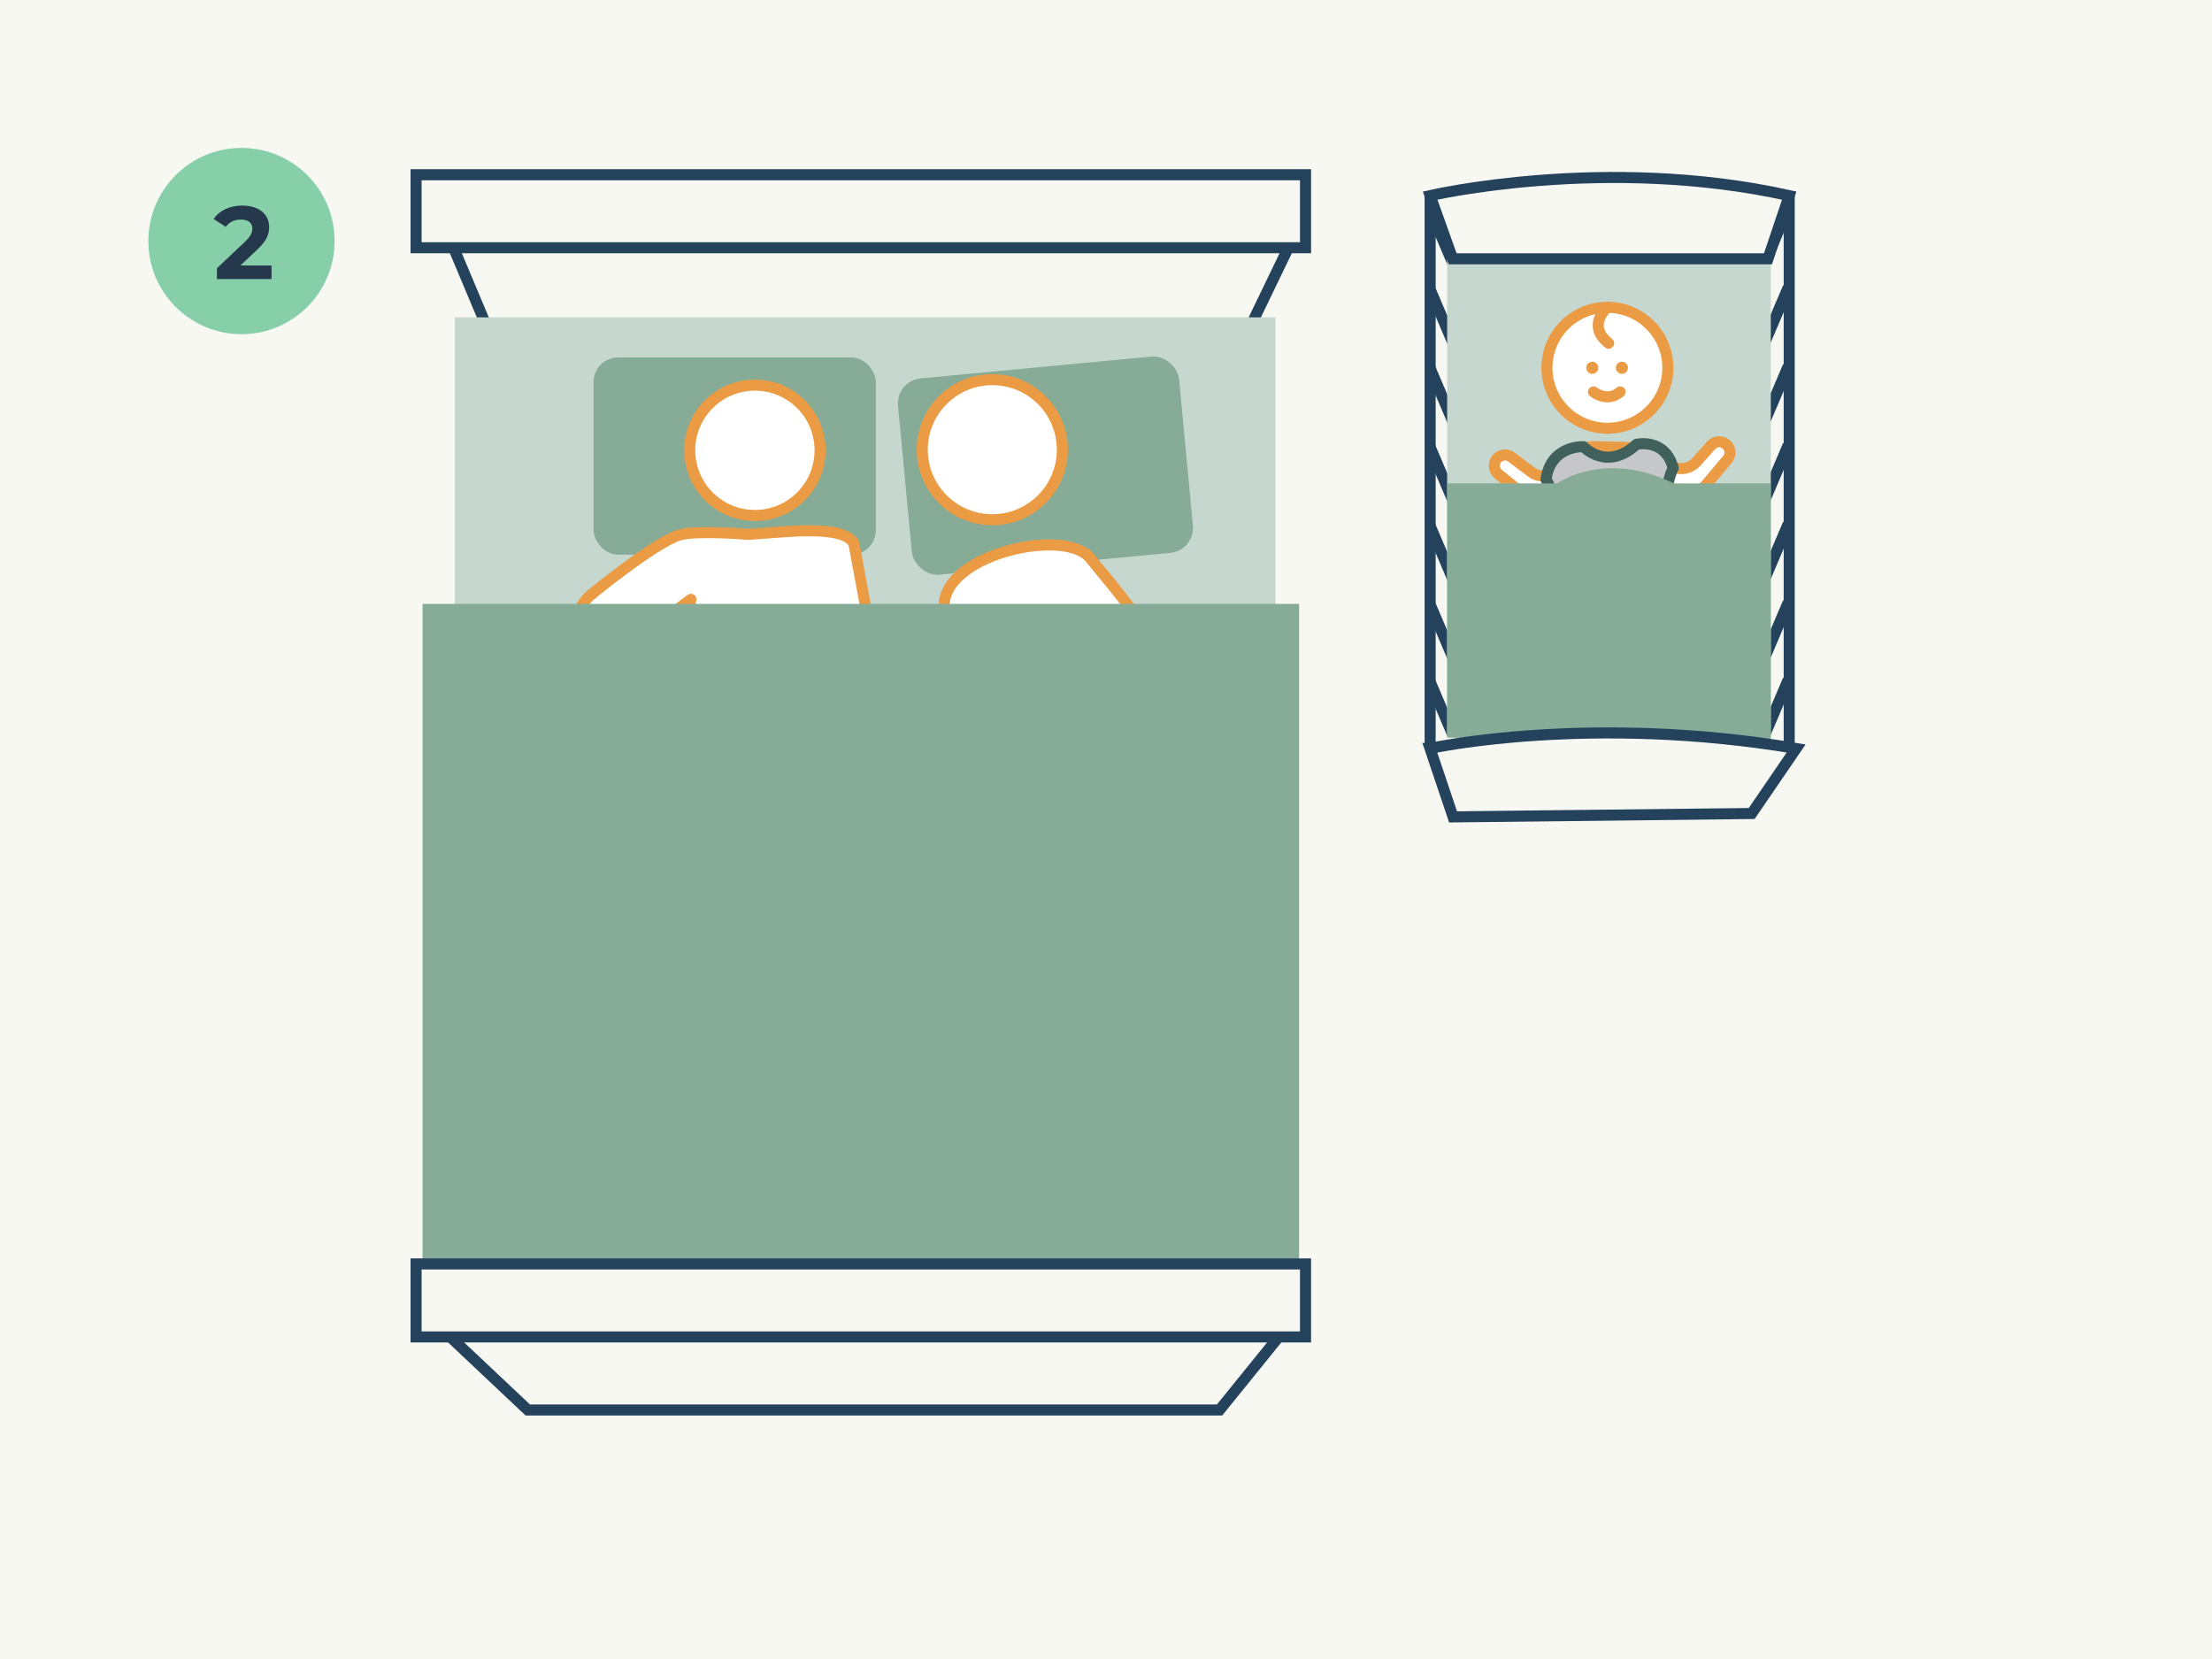
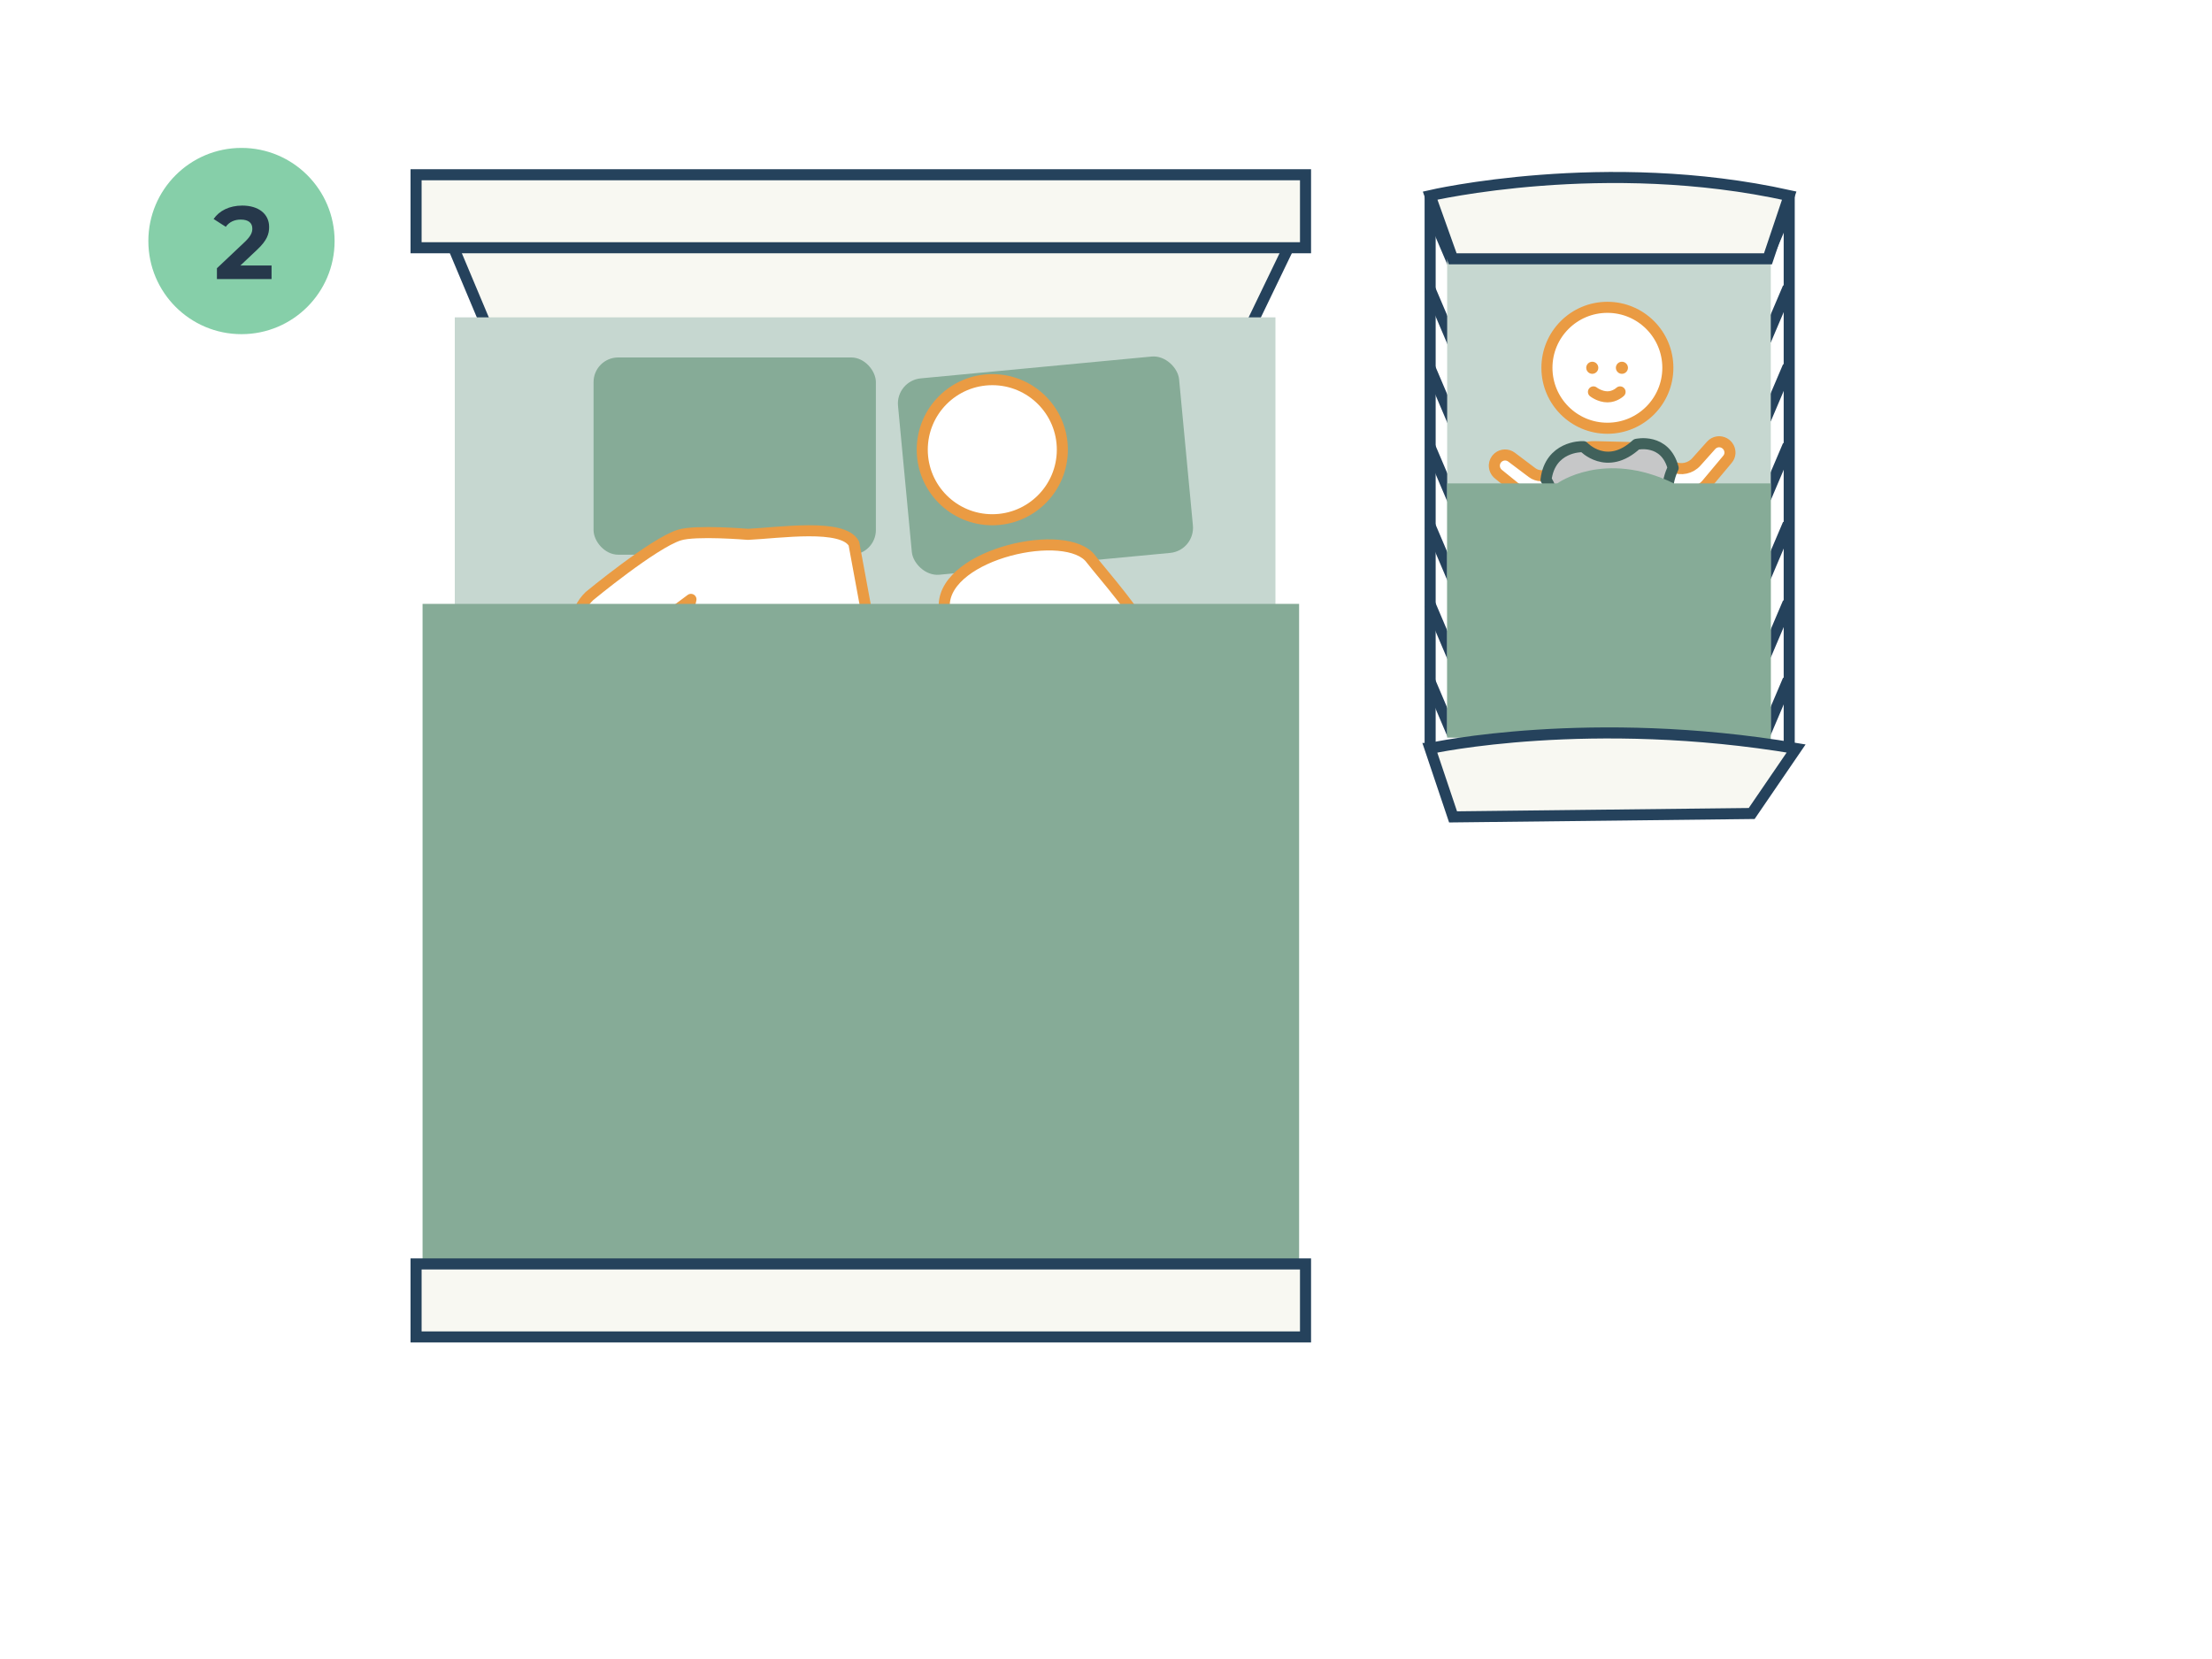
<svg xmlns="http://www.w3.org/2000/svg" viewBox="0 0 300 225">
  <defs>
    <style>
      .cls-1 {
        fill: none;
      }

      .cls-1, .cls-2, .cls-3, .cls-4, .cls-5, .cls-6 {
        stroke-width: 1.5px;
      }

      .cls-1, .cls-5 {
        stroke: #25425c;
        stroke-miterlimit: 10;
      }

      .cls-7, .cls-5 {
        fill: #f8f8f2;
      }

      .cls-8 {
        fill: #ea9b43;
      }

      .cls-9, .cls-2, .cls-4, .cls-6 {
        fill: #fff;
      }

      .cls-10 {
        fill: #86cfa9;
      }

      .cls-11 {
        fill: #c6d7d0;
      }

      .cls-12 {
        fill: #86ab97;
      }

      .cls-13 {
        fill: #26384b;
      }

      .cls-2, .cls-3, .cls-4, .cls-6 {
        stroke-linejoin: round;
      }

      .cls-2, .cls-6 {
        stroke: #ea9b43;
      }

      .cls-3 {
        fill: #c6c7c8;
        stroke: #40615b;
      }

      .cls-3, .cls-4, .cls-6 {
        stroke-linecap: round;
      }

      .cls-4 {
        stroke: #86ab97;
      }
    </style>
  </defs>
  <g id="Achtergrond">
-     <rect class="cls-7" width="300" height="225" />
-   </g>
+     </g>
  <g id="_4van_Veiligslapen_2_Slapen_met_ouders" data-name="4van_Veiligslapen_2_Slapen met ouders">
    <g>
      <polyline class="cls-5" points="61.68 34 66.34 45.09 169.19 45.09 174.73 33.6" />
      <rect class="cls-5" x="56.43" y="23.7" width="120.63" height="9.9" />
      <rect class="cls-11" x="61.68" y="43.04" width="111.3" height="128.38" />
      <rect class="cls-12" x="80.5" y="48.48" width="38.29" height="26.75" rx="3.34" ry="3.34" />
      <rect class="cls-12" x="122.64" y="49.78" width="38.29" height="26.75" rx="3.42" ry="3.42" transform="translate(-5.31 13.62) rotate(-5.4)" />
-       <polygon class="cls-5" points="59.35 179.7 71.58 191.23 165.4 191.23 174.73 179.7 59.35 179.7" />
      <g>
        <line class="cls-1" x1="242.49" y1="28.3" x2="239.44" y2="35.47" />
        <line class="cls-1" x1="242.52" y1="38.99" x2="239.47" y2="46.16" />
        <line class="cls-1" x1="242.52" y1="49.68" x2="239.47" y2="56.85" />
        <line class="cls-1" x1="242.52" y1="60.37" x2="239.47" y2="67.54" />
        <line class="cls-1" x1="242.52" y1="71.06" x2="239.47" y2="78.23" />
        <line class="cls-1" x1="242.52" y1="81.71" x2="239.47" y2="88.88" />
        <line class="cls-1" x1="242.52" y1="92.2" x2="239.47" y2="99.37" />
      </g>
      <g>
        <line class="cls-1" x1="193.99" y1="28.57" x2="197.05" y2="35.74" />
        <line class="cls-1" x1="193.96" y1="39.25" x2="197.01" y2="46.42" />
        <line class="cls-1" x1="193.96" y1="49.94" x2="197.01" y2="57.11" />
        <line class="cls-1" x1="193.96" y1="60.63" x2="197.01" y2="67.8" />
        <line class="cls-1" x1="193.96" y1="71.32" x2="197.01" y2="78.49" />
        <line class="cls-1" x1="193.96" y1="81.97" x2="197.01" y2="89.14" />
        <line class="cls-1" x1="193.96" y1="92.46" x2="197.01" y2="99.63" />
      </g>
      <g>
        <g>
          <path class="cls-2" d="m111.9,97.93l.77,3.51c.57,2.59,2.8,3.99,4.95,3.09,2.11-.89,3.28-3.74,2.72-6.29l-4.53-24.52c-1.5-2.75-10.02-1.46-14.37-1.25,0,0-7.09-.6-9.31.1-3.52,1.1-12.2,8.28-12.2,8.28-2.06,1.99-2.4,5.17-.8,7.55,1.87,2.77,10.32,18.5,15.05,13.83,1.96-1.93,1.95-4.63.27-6.66-1.23-1.48-2.27-2.79-3.15-3.91-2.95-3.8-4.02-5.58-4.02-5.58l6.43-4.79-4.73,20.38-15.55,39.61c-2.54,6.23,5.88,9.94,8.17,4.63,8.04-18.67,14.53-36.02,14.53-36.02l3.97.43,1.87,35.37c.15,2.53,2.31,4.47,4.84,4.35.02,0,.04,0,.06,0,2.55-.15,4.5-2.35,4.34-4.9l-.75-37.85s1.34-10.25,2.49-19.43" />
-           <circle class="cls-2" cx="102.38" cy="61.08" r="8.84" transform="translate(-2.78 4.92) rotate(-2.72)" />
        </g>
        <path class="cls-9" d="m90.1,90.93l3.04,3.81s-.18,7.58-2.07,7.1c-.41-.1-.9-.03-1.34-.28-1.05-.59-1.99-1.75-2.17-2.35-.62-2.1,2.54-8.29,2.54-8.29Z" />
      </g>
      <g>
        <g>
          <path class="cls-2" d="m116.23,99.42c10.94-6.8,11.71-12.11,11.83-17.38.16-6.98,16.68-10.63,19.91-6.21,3.51,4.54,18.58,20.31,6.42,25.94.28,2.31,2.1,6.52,1.19,8.8,0,0-4.74,13.73-4.74,13.73l2.13,17.02c1.06,6.81-9.66,8.37-10.55,1.49,0,0-1.26-18.6-1.26-18.6-.38-1.64.91-7.04,1.36-8.57l-5.32,10.46,1.16,15.07c1.27,6.77-9.4,8.66-10.5,1.81-3.24-19.15-5.05-16.57,6.47-32.61l-3.54-13.63c-4.22,5-8.08,9.11-12.22,10.02-3.78.14-5.57-5.23-2.34-7.34Z" />
          <circle class="cls-2" cx="134.58" cy="60.99" r="9.5" />
        </g>
        <line class="cls-2" x1="154.38" y1="101.77" x2="150" y2="87.31" />
      </g>
      <rect class="cls-12" x="57.31" y="81.9" width="118.88" height="89.52" />
      <rect class="cls-5" x="56.43" y="171.42" width="120.63" height="9.9" />
      <line class="cls-5" x1="193.96" y1="26.43" x2="193.96" y2="101.33" />
      <rect class="cls-11" x="196.27" y="35.1" width="43.89" height="64.74" />
      <path class="cls-5" d="m197.02,35.1l-3.06-8.57s23.77-5.53,48.7,0l-2.88,8.57h-42.76Z" />
      <g>
        <path class="cls-6" d="m226.2,49.88c0,4.53-3.67,8.2-8.2,8.2s-8.2-3.67-8.2-8.2,3.67-8.2,8.2-8.2,8.2,3.67,8.2,8.2Z" />
-         <path class="cls-6" d="m218,41.68s-2.91,2.44.17,4.87" />
        <g>
          <g>
-             <path class="cls-8" d="m215.95,49.95s-.07-.03-.07-.07h.13l-.07.07Z" />
            <path class="cls-8" d="m215.95,49.06c-.45,0-.82.37-.82.82s.37.82.82.82.82-.37.82-.82-.37-.82-.82-.82h0Z" />
          </g>
          <g>
            <path class="cls-8" d="m219.97,49.95s-.07-.03-.07-.07h.13l-.07.07Z" />
            <path class="cls-8" d="m219.97,49.06c-.45,0-.82.37-.82.82s.37.82.82.82.82-.37.82-.82-.37-.82-.82-.82h0Z" />
          </g>
        </g>
      </g>
      <line class="cls-4" x1="208.03" y1="71.45" x2="227.23" y2="76.79" />
      <line class="cls-5" x1="242.66" y1="101.33" x2="242.66" y2="26.43" />
      <path class="cls-6" d="m216.11,53.15s.84.67,1.91.67c1,0,1.7-.67,1.7-.67" />
      <path class="cls-6" d="m234.62,61.48c-.02.29-.13.58-.34.82l-2.83,3.38c-1.01,1.21-3.62,1.86-5.11,1.37l-1.98-.65.06,6.83c0,.77-.2,1.53-.6,2.2l-.84,1.42c-.45.76-1.11,1.36-1.9,1.75-.78.39-1.69.58-2.61.51-1.59-.12-3.03-.99-3.81-2.3l-.95-1.59c-.36-.61-.57-1.28-.61-1.98l-.34-6.42-1.71.86c-2.65,1.34-3.89-.2-5.12-1.18l-2.72-2.2c-.39-.32-.57-.79-.54-1.25.03-.37.2-.74.51-1,.52-.44,1.28-.46,1.82-.05l2.79,2.1c.72.54,1.71.56,2.44.04l1.78-1.26c.59-.42,1.15-.89,1.69-1.38.65-.59,1.55-.95,2.54-.92l4.58.11c.7.02,1.34.22,1.89.56.86.53,1.76.98,2.68,1.39l1.52.68c1.09.49,2.37.21,3.16-.68l2-2.24c.46-.51,1.2-.64,1.8-.3.52.29.79.85.75,1.39Z" />
      <path class="cls-3" d="m218.83,77.62c3.55-.33,6.85-1.51,9.83-3.39l-.86-3.58c-3.09-3-.88-7.18-.88-7.18-1.09-4.12-4.97-3.21-4.97-3.21-4.04,3.73-7.19.32-7.19.32h-.25s-4.27-.06-4.83,4.47c0,0,2.37,3.26-.44,7.51l-.25,3.51c3.13,1.12,6.3,2.04,9.83,1.54Z" />
      <path class="cls-12" d="m196.27,65.56h14.93s6.35-4.62,15.82,0h13.14v34.8l-43.89-.32v-34.48Z" />
      <path class="cls-5" d="m193.96,101.51c.3-.1,21.81-4.69,49.64,0l-6.03,8.82-40.5.46-3.12-9.28Z" />
    </g>
  </g>
  <g id="Nummertjes">
    <g>
      <circle class="cls-10" cx="32.75" cy="32.69" r="12.63" />
      <path class="cls-13" d="m36.83,36v1.85h-7.41v-1.47l3.78-3.57c.87-.83,1.02-1.33,1.02-1.81,0-.77-.53-1.22-1.57-1.22-.84,0-1.56.32-2.03.98l-1.65-1.06c.76-1.11,2.13-1.82,3.89-1.82,2.19,0,3.64,1.12,3.64,2.9,0,.95-.27,1.82-1.64,3.1l-2.26,2.13h4.22Z" />
    </g>
  </g>
</svg>